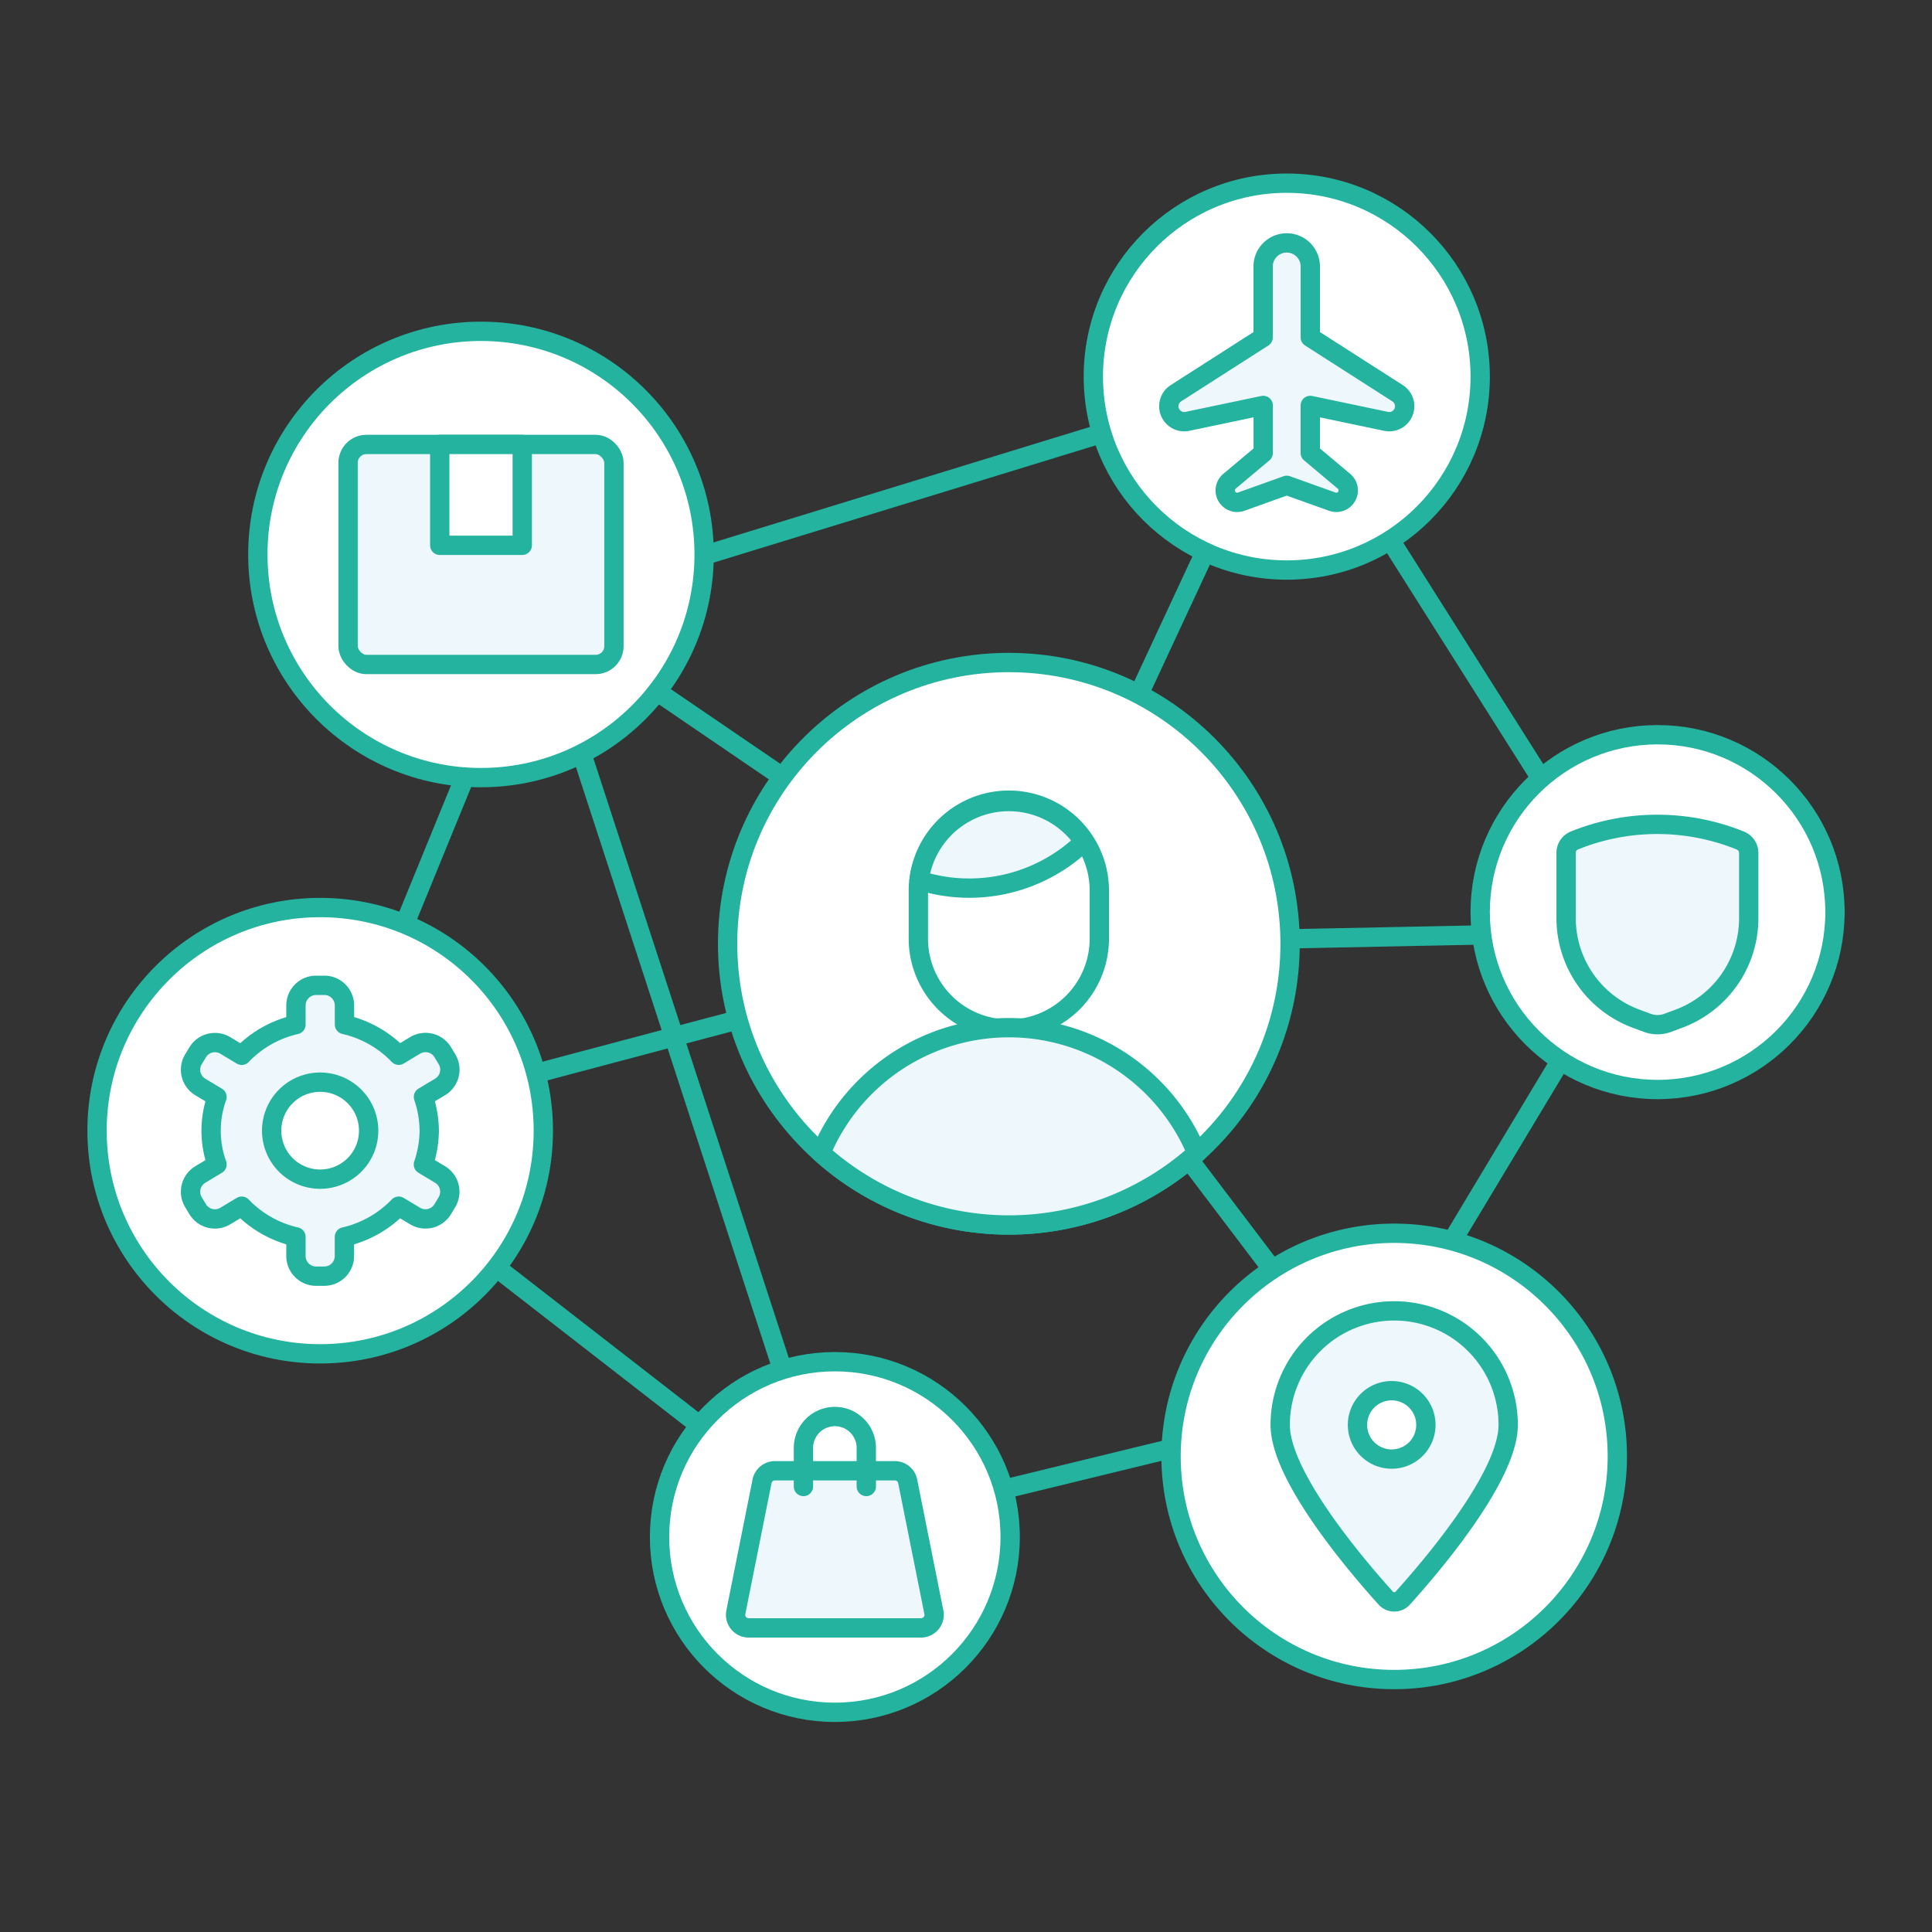
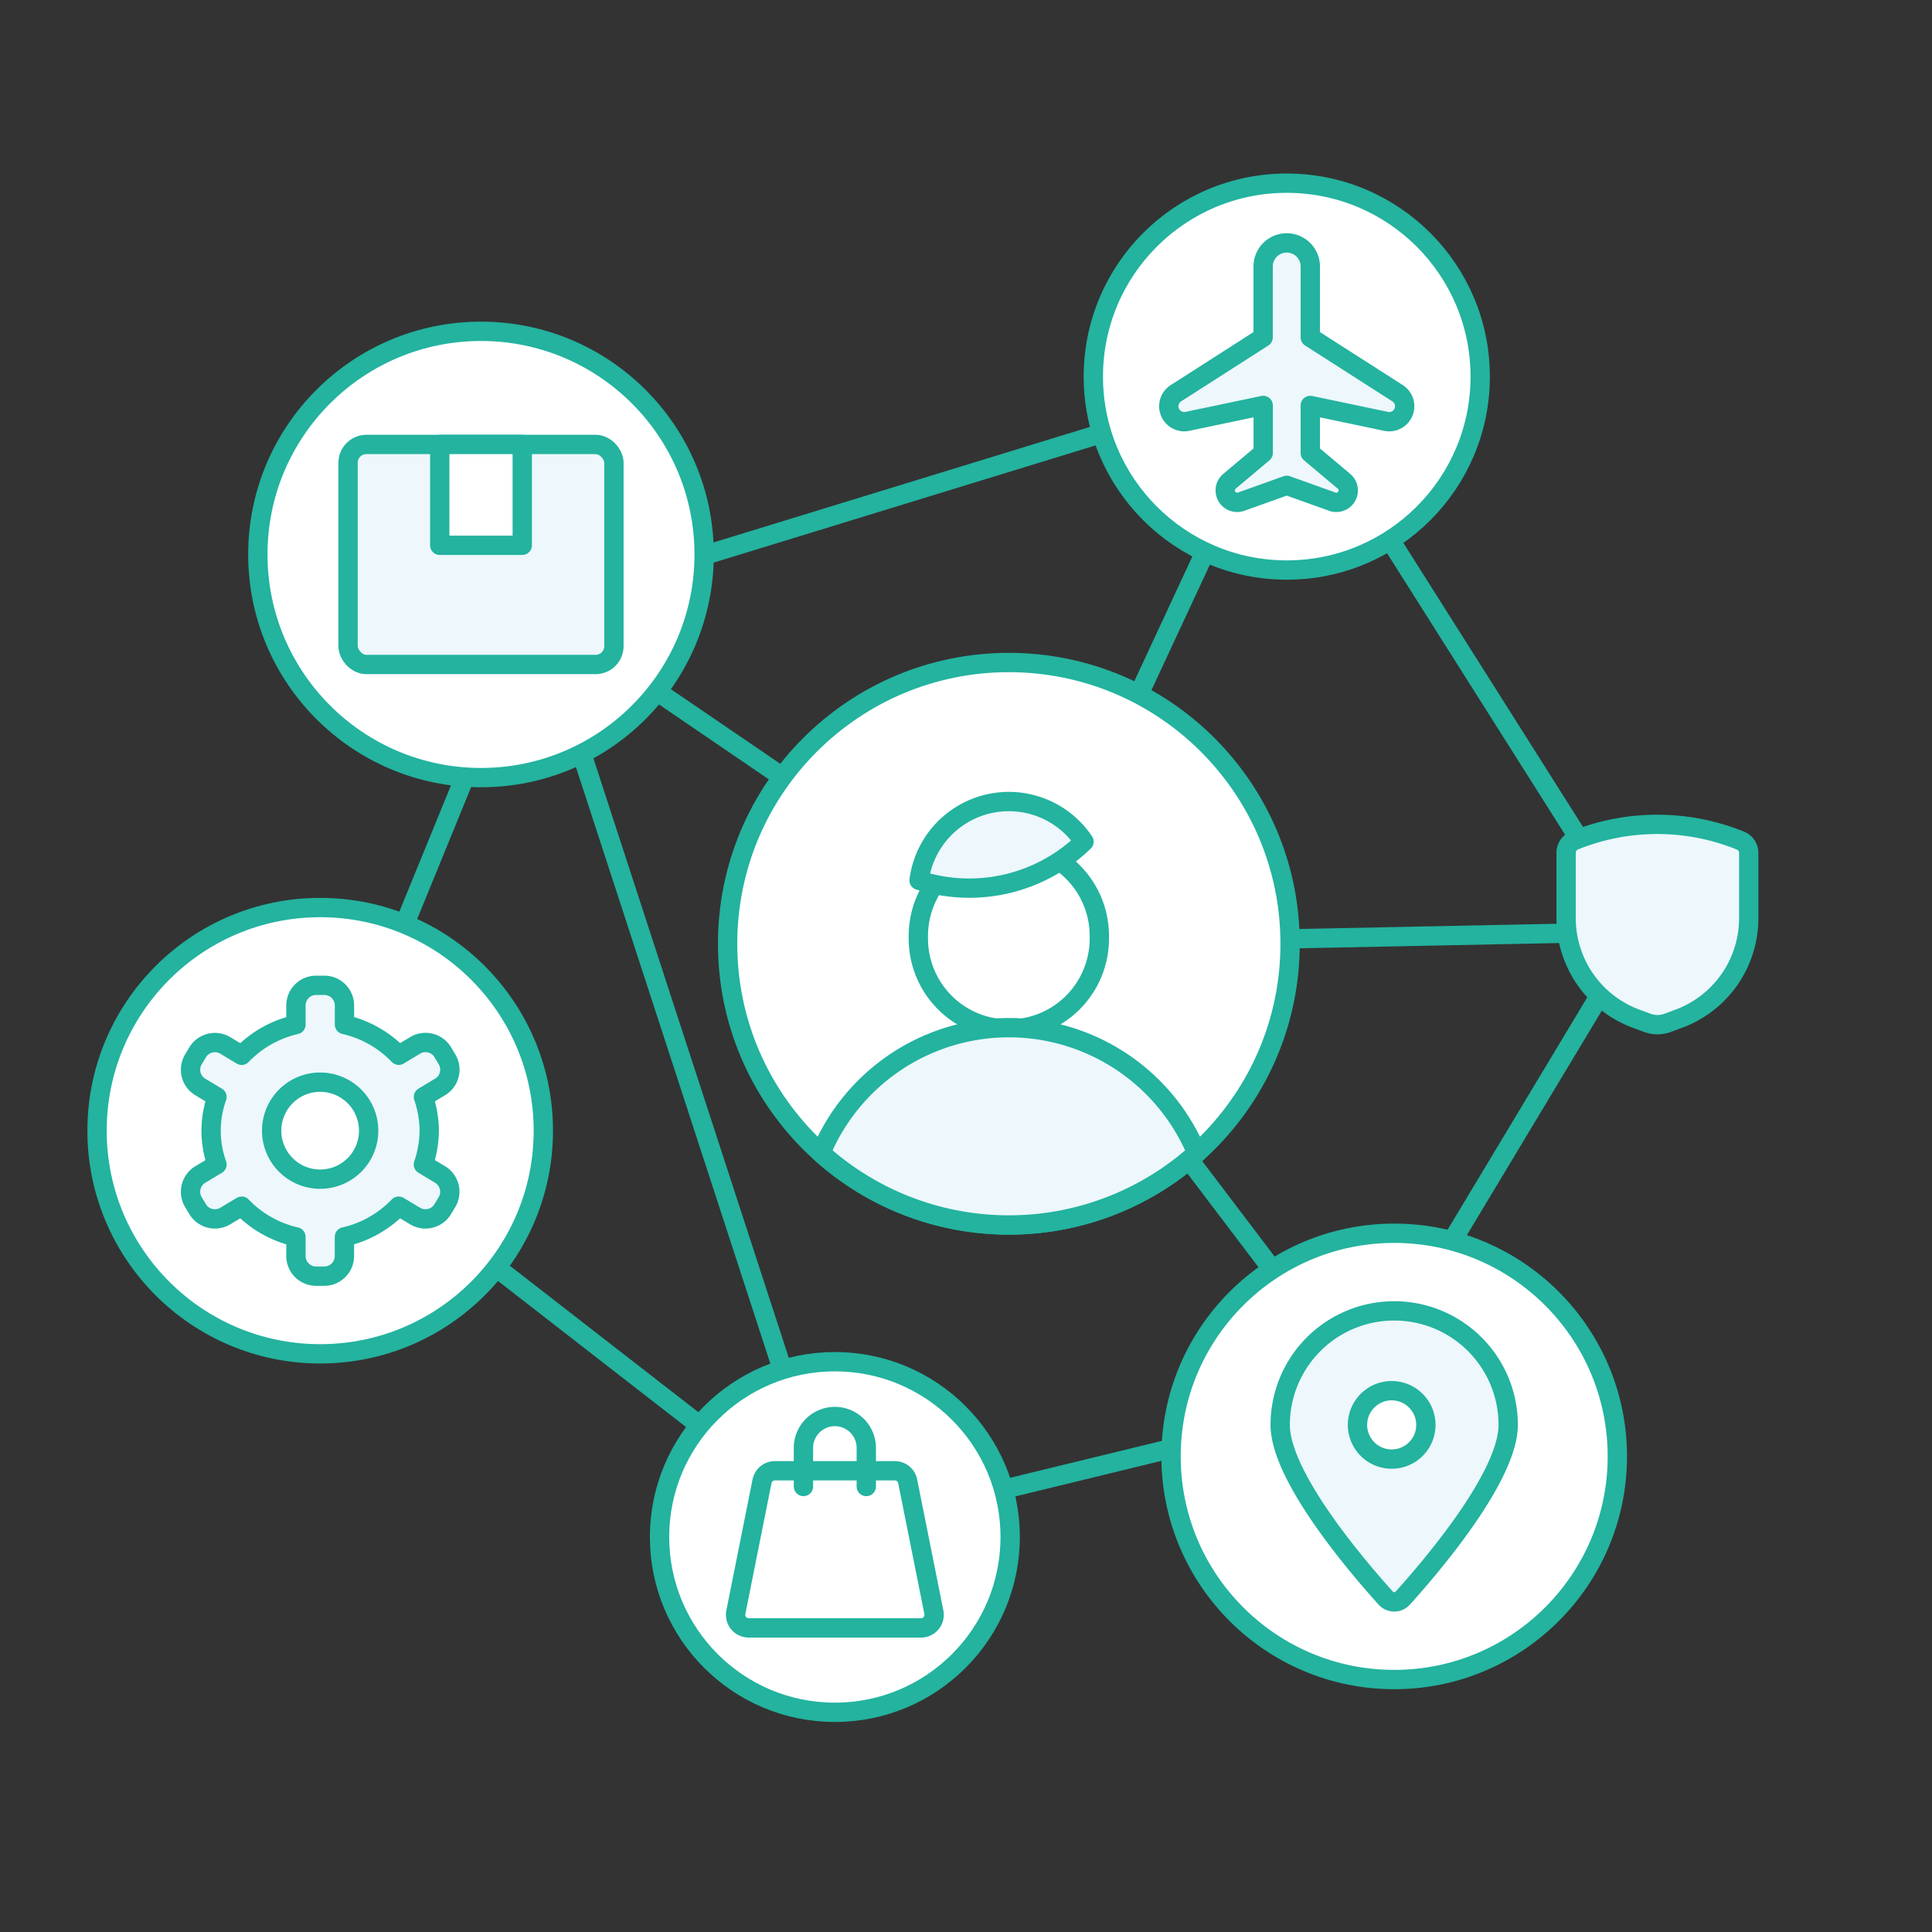
<svg xmlns="http://www.w3.org/2000/svg" viewBox="0 0 100 100">
  <rect x="0" y="0" width="100" height="100" fill="#333333" stroke="none" />
  <defs>
    <style> .a { fill: #f0f2ff; } .b { fill: none; } .b, .c, .d { stroke: #23B39F; stroke-linecap: round; stroke-linejoin: round; } .c { fill: #fff; } .d, .e { fill: #EDF7FC; } </style>
  </defs>
  <title>user-information--software-digital-apps-content-network-RESOURCE-LOCATION-SETTING-SHOP-SECURITY-USER</title>
  <g>
    <g>
      <line class="b" x1="27.646" y1="31.449" x2="16.573" y2="58.524" />
      <line class="b" x1="43.212" y1="79.213" x2="16.573" y2="58.524" />
      <line class="b" x1="84.778" y1="48.229" x2="70.971" y2="71.205" />
-       <line class="b" x1="52.925" y1="48.874" x2="16.573" y2="58.524" />
      <line class="b" x1="27.646" y1="31.449" x2="66.603" y2="19.493" />
      <line class="b" x1="84.778" y1="48.229" x2="66.603" y2="19.493" />
      <line class="b" x1="52.925" y1="48.874" x2="84.778" y2="48.229" />
      <line class="b" x1="70.971" y1="72.456" x2="53.087" y2="48.871" />
      <line class="b" x1="27.646" y1="31.449" x2="43.212" y2="79.213" />
      <line class="b" x1="66.603" y1="19.493" x2="52.925" y2="48.874" />
      <line class="b" x1="27.646" y1="31.449" x2="53.087" y2="48.8" />
      <line class="b" x1="70.971" y1="72.456" x2="43.212" y2="79.213" />
      <circle class="c" cx="72.163" cy="75.383" r="11.55" />
      <circle class="c" cx="43.212" cy="79.555" r="9.074" />
      <circle class="c" cx="66.603" cy="19.493" r="10.012" />
      <circle class="c" cx="24.896" cy="28.699" r="11.55" />
      <circle class="c" cx="16.573" cy="58.524" r="11.55" />
      <path class="d" d="M22.218,58.524a5.586,5.586,0,0,0-.3-1.747l.862-.518a1.042,1.042,0,0,0,.357-1.43l-.218-.364a1.045,1.045,0,0,0-1.431-.357l-.849.511a5.625,5.625,0,0,0-2.809-1.59v-.99A1.043,1.043,0,0,0,16.784,51h-.423a1.043,1.043,0,0,0-1.043,1.042v.99a5.622,5.622,0,0,0-2.808,1.59l-.85-.511a1.044,1.044,0,0,0-1.43.357l-.219.364a1.043,1.043,0,0,0,.357,1.43l.863.518a5.169,5.169,0,0,0,0,3.493l-.863.518a1.044,1.044,0,0,0-.357,1.431l.219.363a1.041,1.041,0,0,0,1.43.357l.85-.51a5.621,5.621,0,0,0,2.808,1.589v.99a1.043,1.043,0,0,0,1.043,1.043h.423a1.043,1.043,0,0,0,1.043-1.043v-.99a5.624,5.624,0,0,0,2.809-1.589l.849.51a1.043,1.043,0,0,0,1.431-.357l.218-.363a1.043,1.043,0,0,0-.357-1.431l-.862-.518A5.585,5.585,0,0,0,22.218,58.524Zm-5.645,2.509a2.51,2.51,0,1,1,2.508-2.509A2.509,2.509,0,0,1,16.573,61.033Z" />
      <g>
-         <path class="e" d="M48.337,83.45a.678.678,0,0,1-.665.81h-8.92a.678.678,0,0,1-.665-.811l1.356-6.778a.68.68,0,0,1,.665-.545h6.209a.678.678,0,0,1,.664.545Z" />
        <path class="b" d="M48.337,83.45a.678.678,0,0,1-.665.81h-8.92a.678.678,0,0,1-.665-.811l1.356-6.778a.68.68,0,0,1,.665-.545h6.209a.678.678,0,0,1,.664.545Z" />
        <path class="b" d="M41.586,76.94V74.906a1.627,1.627,0,0,1,3.253,0V76.94" />
      </g>
      <g>
        <rect class="e" x="18.016" y="23.005" width="13.761" height="11.389" rx="0.949" />
        <rect class="b" x="18.016" y="23.005" width="13.761" height="11.389" rx="0.949" />
        <rect class="c" x="22.761" y="23.005" width="4.271" height="5.22" />
      </g>
      <g>
        <path class="e" d="M72.163,67.851a5.9,5.9,0,0,0-5.9,5.9c0,2.714,4.1,7.458,5.464,8.968a.593.593,0,0,0,.879,0c1.363-1.51,5.458-6.254,5.458-8.968A5.9,5.9,0,0,0,72.163,67.851Zm-.13,7.671a1.77,1.77,0,1,1,1.77-1.77A1.768,1.768,0,0,1,72.033,75.522Z" />
        <path class="b" d="M72.163,67.851a5.9,5.9,0,0,0-5.9,5.9c0,2.714,4.1,7.458,5.464,8.968a.593.593,0,0,0,.879,0c1.363-1.51,5.458-6.254,5.458-8.968A5.9,5.9,0,0,0,72.163,67.851Zm-.13,7.671a1.77,1.77,0,1,1,1.77-1.77A1.768,1.768,0,0,1,72.033,75.522Z" />
      </g>
      <path class="d" d="M66.6,25.121l2.359.845a.618.618,0,0,0,.606-1.055l-1.745-1.466V20.986l3.893.817a.8.8,0,0,0,.6-1.465l-4.492-2.876V13.829a1.221,1.221,0,1,0-2.441,0v3.633L60.89,20.338a.8.8,0,0,0,.6,1.465l3.893-.817v2.459l-1.745,1.466a.618.618,0,0,0,.606,1.055l2.36-.845Z" />
      <g>
        <circle class="c" cx="52.218" cy="48.849" r="14.557" />
-         <path class="c" d="M47.534,48.512a4.684,4.684,0,1,0,9.367,0V46.17a4.684,4.684,0,1,0-9.367,0Z" />
+         <path class="c" d="M47.534,48.512a4.684,4.684,0,1,0,9.367,0a4.684,4.684,0,1,0-9.367,0Z" />
        <path class="d" d="M61.949,59.676a14.556,14.556,0,0,1-19.458,0,10.538,10.538,0,0,1,19.447-.016" />
        <path class="d" d="M47.572,45.565a4.684,4.684,0,0,1,8.536-2A8.536,8.536,0,0,1,47.572,45.565Z" />
      </g>
      <g>
-         <circle class="c" cx="85.796" cy="47.211" r="9.182" />
        <path class="e" d="M81.062,44.145v3.443a5.55,5.55,0,0,0,3.706,5.17l.5.186a1.517,1.517,0,0,0,1.046,0l.5-.186a5.551,5.551,0,0,0,3.7-5.17V44.145a.69.69,0,0,0-.421-.633,11.45,11.45,0,0,0-8.624,0A.69.69,0,0,0,81.062,44.145Z" />
        <path class="b" d="M81.062,44.145v3.443a5.55,5.55,0,0,0,3.706,5.17l.5.186a1.517,1.517,0,0,0,1.046,0l.5-.186a5.551,5.551,0,0,0,3.7-5.17V44.145a.69.69,0,0,0-.421-.633,11.45,11.45,0,0,0-8.624,0A.69.69,0,0,0,81.062,44.145Z" />
      </g>
    </g>
  </g>
</svg>